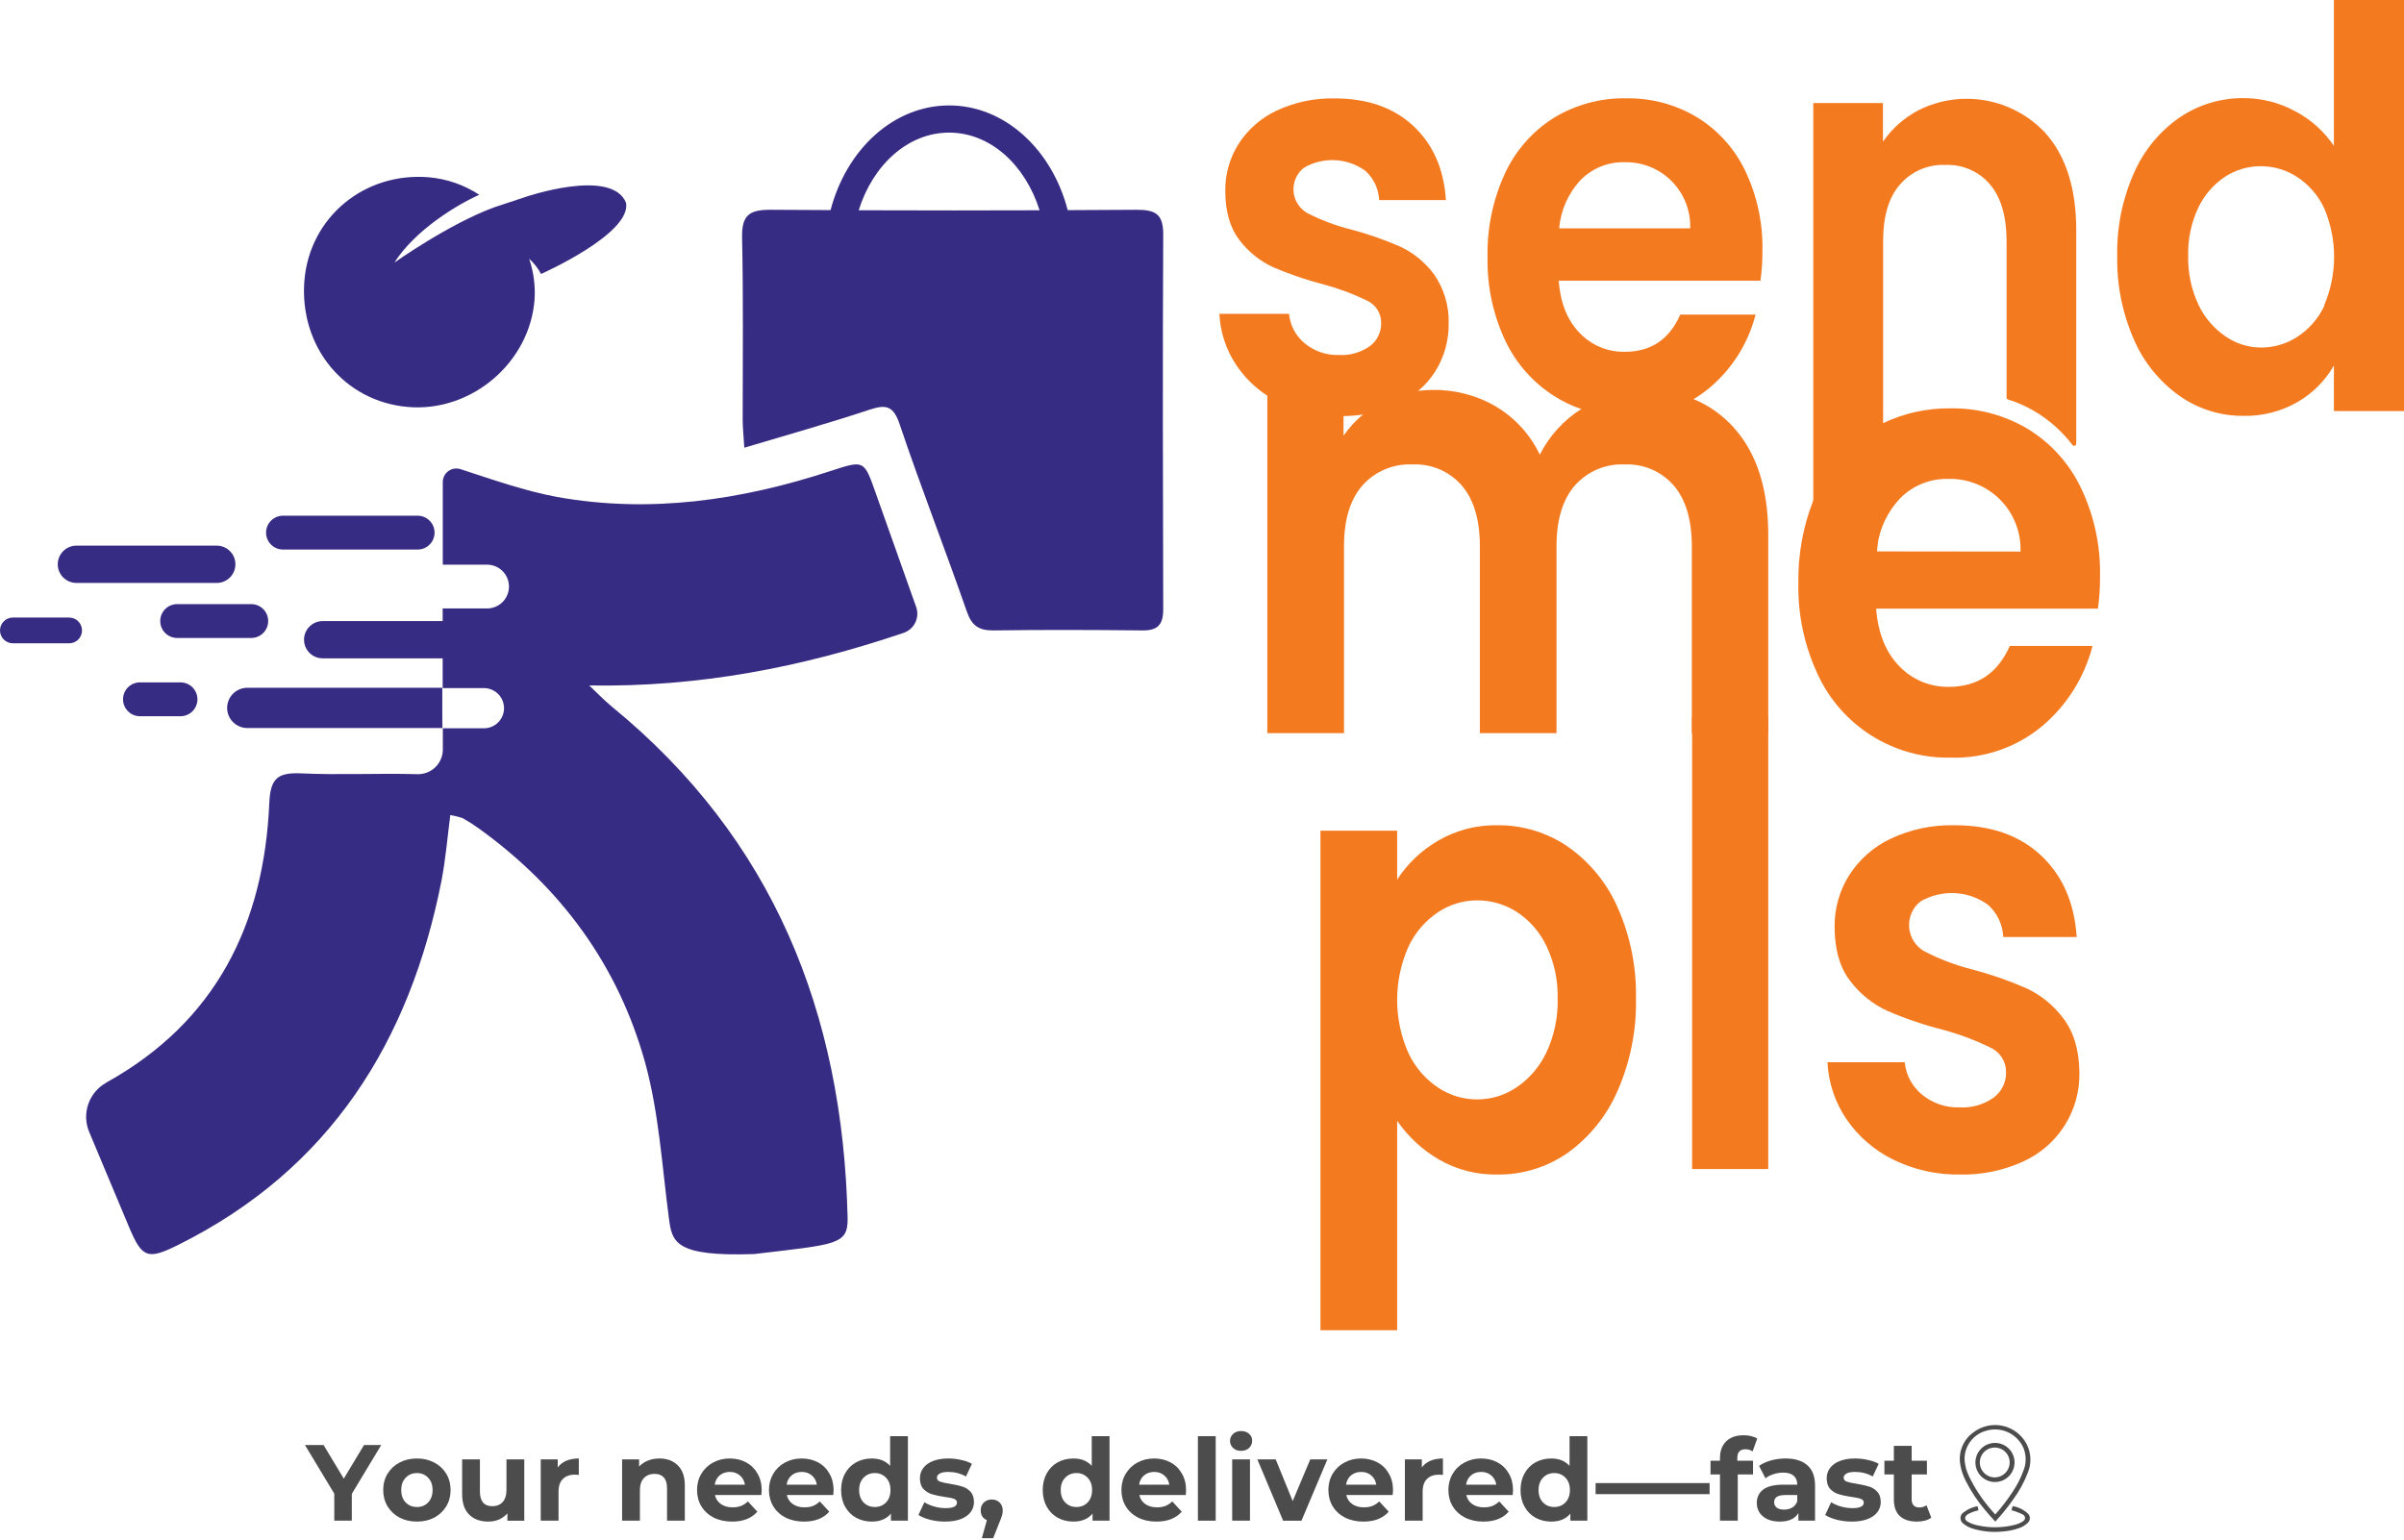
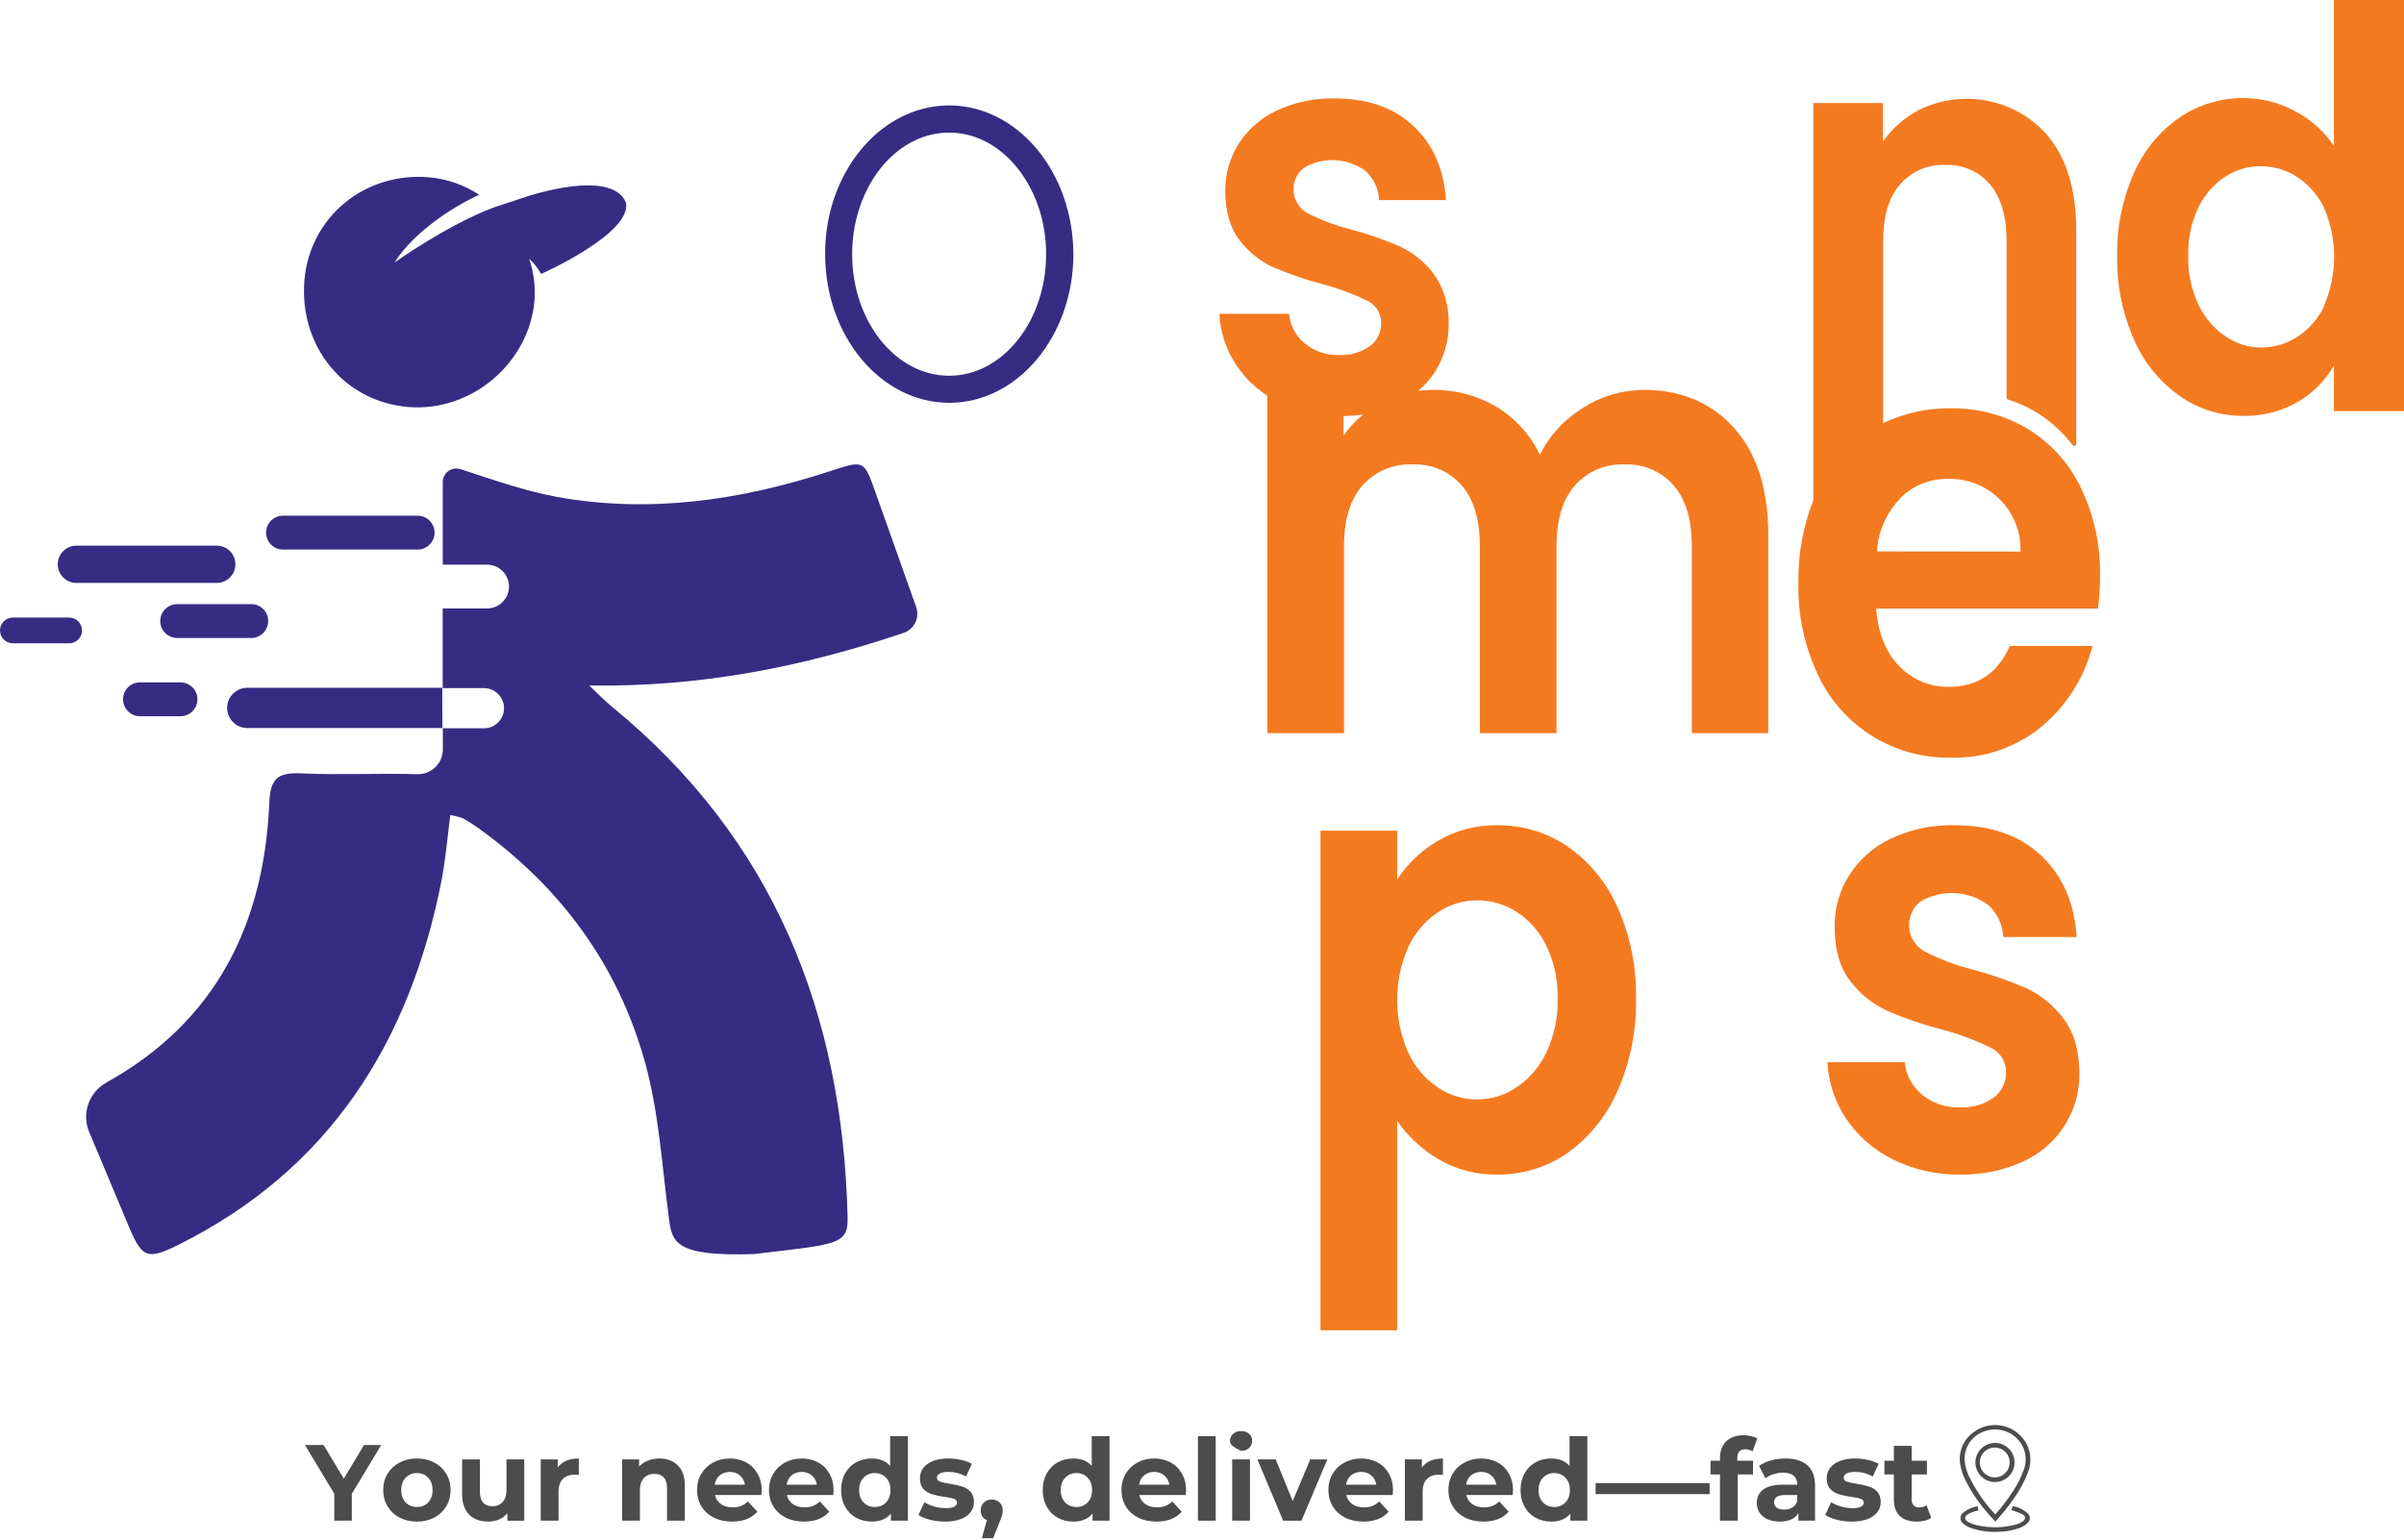
<svg xmlns="http://www.w3.org/2000/svg" width="259" height="166" viewBox="0 0 259 166" fill="none">
  <g clip-path="url(#clip0_636_7855)">
    <path d="M220.425 14.402C218.725 12.547 216.466 11.296 213.991 10.839C211.515 10.383 208.958 10.745 206.708 11.872C205.171 12.675 203.852 13.839 202.864 15.263V11.105H195.357V42.147V59.571H202.225L202.881 47.014V42.264V25.982C202.881 23.352 203.467 21.296 204.68 19.908C205.283 19.2 206.041 18.64 206.894 18.271C207.747 17.901 208.674 17.732 209.602 17.776C210.516 17.738 211.426 17.91 212.262 18.28C213.099 18.649 213.839 19.206 214.425 19.908C215.597 21.319 216.183 23.352 216.183 25.982V35.938V42.85C216.183 42.895 216.197 42.939 216.223 42.976C216.25 43.012 216.287 43.04 216.329 43.055C216.482 43.096 216.622 43.148 216.769 43.201L217.085 43.307L217.513 43.482L217.794 43.599C217.947 43.664 218.093 43.74 218.24 43.81L218.48 43.927C218.708 44.044 218.931 44.167 219.148 44.291C220.752 45.233 222.157 46.478 223.285 47.957C223.312 47.996 223.351 48.024 223.396 48.039C223.441 48.054 223.489 48.055 223.534 48.04C223.579 48.026 223.619 47.998 223.646 47.96C223.674 47.921 223.689 47.875 223.689 47.828V24.84C223.693 20.369 222.605 16.89 220.425 14.402Z" fill="#F47A20" />
    <path d="M154.48 29.543C153.536 28.271 152.292 27.253 150.859 26.579C149.136 25.829 147.36 25.21 145.544 24.728C143.919 24.323 142.347 23.733 140.856 22.971C140.436 22.733 140.08 22.396 139.82 21.99C139.559 21.583 139.403 21.118 139.364 20.637C139.324 20.156 139.403 19.672 139.594 19.229C139.785 18.785 140.081 18.395 140.458 18.092C141.478 17.492 142.652 17.203 143.835 17.262C145.018 17.32 146.158 17.723 147.114 18.42C147.555 18.822 147.911 19.306 148.164 19.846C148.416 20.386 148.559 20.97 148.585 21.565H155.781C155.562 18.215 154.39 15.55 152.265 13.571C150.14 11.591 147.314 10.603 143.786 10.607C141.628 10.558 139.488 11.009 137.534 11.925C135.854 12.713 134.432 13.96 133.432 15.521C132.486 17.026 131.992 18.77 132.008 20.546C132.008 22.784 132.518 24.56 133.537 25.876C134.493 27.139 135.747 28.145 137.188 28.805C138.954 29.563 140.776 30.184 142.637 30.661C144.253 31.095 145.823 31.683 147.325 32.418C147.78 32.637 148.161 32.982 148.423 33.412C148.685 33.843 148.817 34.34 148.802 34.843C148.809 35.319 148.704 35.789 148.494 36.215C148.284 36.642 147.976 37.013 147.595 37.297C146.619 37.988 145.437 38.327 144.243 38.258C142.904 38.302 141.594 37.854 140.563 36.999C140.087 36.606 139.692 36.124 139.403 35.58C139.113 35.035 138.934 34.438 138.876 33.824H131.375C131.467 35.816 132.108 37.743 133.227 39.394C134.1 40.69 135.226 41.795 136.538 42.645C138.865 44.15 141.595 44.916 144.366 44.841H144.8C145.508 44.826 146.214 44.767 146.915 44.665C148.183 44.484 149.416 44.111 150.572 43.558C151.366 43.181 152.109 42.703 152.781 42.135C153.514 41.527 154.145 40.805 154.65 39.997C155.607 38.453 156.101 36.666 156.074 34.849C156.129 32.955 155.57 31.093 154.48 29.543Z" fill="#F47A20" />
-     <path d="M189.879 27.001C189.938 24.032 189.304 21.09 188.027 18.409C186.887 16.022 185.08 14.016 182.824 12.633C180.525 11.256 177.886 10.55 175.206 10.595C172.464 10.544 169.764 11.271 167.418 12.692C165.119 14.136 163.287 16.215 162.145 18.678C160.84 21.511 160.197 24.603 160.264 27.721C160.202 30.82 160.854 33.892 162.168 36.7C163.338 39.182 165.197 41.276 167.524 42.733C168.412 43.292 169.364 43.745 170.36 44.08C171.928 44.609 173.574 44.872 175.229 44.859C177.756 44.912 180.25 44.276 182.443 43.02C183.063 42.656 183.651 42.241 184.201 41.778C186.627 39.732 188.354 36.98 189.14 33.906H181.025C179.853 36.577 177.866 37.912 175.065 37.912C174.155 37.933 173.25 37.762 172.41 37.412C171.569 37.062 170.811 36.54 170.184 35.88C168.86 34.521 168.108 32.645 167.928 30.251H189.668C189.817 29.174 189.887 28.088 189.879 27.001ZM167.981 24.605C168.145 22.645 168.972 20.798 170.325 19.369C170.937 18.753 171.668 18.267 172.474 17.943C173.28 17.619 174.144 17.462 175.013 17.483C175.953 17.458 176.889 17.625 177.763 17.975C178.636 18.324 179.429 18.849 180.093 19.515C180.756 20.183 181.276 20.978 181.621 21.853C181.966 22.729 182.128 23.665 182.097 24.605H167.981Z" fill="#F47A20" />
    <path d="M251.447 -0.023V15.72C250.386 14.146 248.947 12.861 247.263 11.983C245.566 11.059 243.664 10.573 241.731 10.572C239.265 10.552 236.851 11.284 234.811 12.669C232.651 14.171 230.951 16.243 229.901 18.655C228.657 21.461 228.043 24.506 228.102 27.575C228.041 30.674 228.654 33.75 229.901 36.589C230.952 39.023 232.65 41.124 234.811 42.662C236.82 44.078 239.221 44.831 241.679 44.818C243.732 44.863 245.758 44.346 247.538 43.324C249.164 42.381 250.512 41.025 251.447 39.394V44.302H259.064V-0.023H251.447ZM250.427 32.934C249.794 34.299 248.791 35.459 247.533 36.284C246.368 37.048 245.005 37.455 243.612 37.456C242.241 37.453 240.903 37.034 239.774 36.255C238.506 35.393 237.494 34.205 236.844 32.817C236.078 31.168 235.703 29.363 235.749 27.546C235.703 25.758 236.079 23.984 236.844 22.368C237.486 21.021 238.48 19.874 239.721 19.047C240.87 18.3 242.213 17.905 243.583 17.911C244.976 17.911 246.339 18.318 247.503 19.082C248.759 19.91 249.761 21.07 250.398 22.432C251.105 24.088 251.47 25.871 251.47 27.672C251.47 29.472 251.105 31.254 250.398 32.91L250.427 32.934Z" fill="#F47A20" />
    <path d="M186.837 46.136C185.631 44.769 184.128 43.697 182.443 43.002C180.754 42.331 178.95 41.999 177.134 42.024C174.812 42.018 172.538 42.681 170.583 43.933L170.389 44.062C168.472 45.271 166.918 46.977 165.895 49C164.873 46.855 163.243 45.059 161.207 43.834C159.137 42.61 156.768 41.984 154.363 42.024C153.814 42.023 153.266 42.058 152.722 42.129C150.566 42.393 148.532 43.271 146.862 44.66C146.054 45.323 145.342 46.096 144.747 46.956V42.551H136.538V79.011H144.8V58.869C144.8 56.014 145.46 53.832 146.78 52.321C147.453 51.564 148.287 50.967 149.221 50.575C150.155 50.183 151.165 50.005 152.177 50.054C153.176 50.007 154.172 50.186 155.092 50.578C156.011 50.971 156.83 51.567 157.486 52.321C158.787 53.836 159.437 56.018 159.437 58.869V79.011H167.694V58.869C167.694 56.014 168.354 53.832 169.674 52.321C170.338 51.568 171.162 50.974 172.086 50.581C173.01 50.189 174.01 50.009 175.013 50.054C176.011 50.007 177.008 50.186 177.927 50.578C178.847 50.971 179.665 51.567 180.321 52.321C181.622 53.836 182.273 56.018 182.273 58.869V79.011H190.506V57.621C190.506 52.709 189.283 48.88 186.837 46.136Z" fill="#F47A20" />
    <path d="M174.274 97.788C173.119 95.155 171.262 92.89 168.907 91.24C166.674 89.715 164.028 88.912 161.324 88.938C159.076 88.897 156.859 89.477 154.92 90.613C153.145 91.641 151.639 93.075 150.525 94.795V89.524H142.263V143.362H150.525V120.789C151.689 122.479 153.209 123.895 154.978 124.935C156.902 126.056 159.098 126.626 161.324 126.581C164.035 126.612 166.686 125.792 168.907 124.238C171.267 122.536 173.122 120.227 174.274 117.556C175.644 114.437 176.32 111.057 176.255 107.651C176.328 104.258 175.652 100.89 174.274 97.788ZM166.604 113.421C165.894 114.932 164.794 116.226 163.416 117.169C162.165 118.022 160.687 118.48 159.173 118.487C157.659 118.493 156.178 118.046 154.92 117.204C153.54 116.277 152.439 114.991 151.738 113.485C150.938 111.682 150.524 109.732 150.524 107.76C150.524 105.788 150.938 103.837 151.738 102.035C152.439 100.528 153.54 99.242 154.92 98.315C156.169 97.481 157.636 97.035 159.139 97.033C160.655 97.028 162.14 97.461 163.416 98.28C164.794 99.183 165.897 100.447 166.604 101.935C167.451 103.711 167.866 105.661 167.817 107.628C167.868 109.627 167.452 111.61 166.604 113.421Z" fill="#F47A20" />
-     <path d="M182.302 77.289V125.99H190.506V77.289H182.302Z" fill="#F47A20" />
    <path d="M222.306 109.766C221.27 108.365 219.901 107.246 218.322 106.509C216.424 105.679 214.465 104.998 212.462 104.471C210.682 104.021 208.96 103.369 207.329 102.526C206.866 102.266 206.474 101.895 206.188 101.448C205.901 101.001 205.729 100.49 205.685 99.96C205.642 99.431 205.729 98.899 205.939 98.411C206.149 97.923 206.475 97.494 206.889 97.162C208.011 96.502 209.301 96.186 210.6 96.25C211.9 96.315 213.152 96.758 214.202 97.525C214.688 97.965 215.082 98.496 215.361 99.09C215.639 99.683 215.797 100.326 215.826 100.98H223.736C223.494 97.298 222.215 94.37 219.898 92.195C217.581 90.02 214.474 88.934 210.575 88.938C208.203 88.88 205.849 89.376 203.702 90.385C201.866 91.253 200.312 92.621 199.219 94.333C198.18 95.989 197.637 97.907 197.655 99.862C197.655 102.321 198.215 104.274 199.336 105.719C200.385 107.109 201.762 108.217 203.344 108.946C205.286 109.781 207.29 110.463 209.339 110.984C211.119 111.462 212.848 112.114 214.501 112.929C215.001 113.168 215.42 113.548 215.708 114.021C215.996 114.494 216.141 115.04 216.124 115.593C216.133 116.116 216.017 116.633 215.785 117.101C215.554 117.57 215.214 117.977 214.794 118.288C213.721 119.048 212.421 119.42 211.108 119.342C209.637 119.392 208.198 118.9 207.065 117.96C206.542 117.529 206.108 117 205.789 116.402C205.471 115.804 205.273 115.149 205.208 114.475H196.887C196.989 116.663 197.693 118.781 198.92 120.595C200.196 122.464 201.934 123.971 203.965 124.97C206.205 126.069 208.673 126.621 211.167 126.581C213.516 126.634 215.847 126.151 217.982 125.17C219.816 124.339 221.367 122.99 222.442 121.288C223.517 119.586 224.069 117.606 224.029 115.593C224.002 113.18 223.428 111.238 222.306 109.766Z" fill="#F47A20" />
-     <path d="M80.19 48.25C80.108 46.903 80.015 46.083 80.015 45.263C80.015 38.703 80.091 32.137 79.95 25.577C79.897 23.164 80.77 22.59 83.062 22.608C96.188 22.702 109.315 22.702 122.445 22.608C124.467 22.608 125.328 23.041 125.322 25.261C125.252 38.732 125.287 52.203 125.322 65.674C125.322 67.314 124.736 67.965 123.078 67.941C117.704 67.882 112.337 67.865 106.963 67.941C105.446 67.941 104.69 67.408 104.18 65.956C101.836 59.208 99.217 52.531 96.938 45.755C96.252 43.722 95.478 43.553 93.638 44.167C89.332 45.597 84.931 46.832 80.19 48.25Z" fill="#372C83" />
    <path d="M115.032 22.649C113.339 16.118 108.253 11.363 102.258 11.363C96.264 11.363 91.183 16.118 89.484 22.643C89.09 24.194 88.893 25.788 88.898 27.387C88.898 36.22 94.898 43.412 102.27 43.412C109.641 43.412 115.642 36.22 115.642 27.387C115.639 25.788 115.434 24.197 115.032 22.649ZM102.258 40.495C96.498 40.495 91.81 34.638 91.81 27.393C91.805 25.791 92.042 24.198 92.513 22.666C94.031 17.776 97.822 14.291 102.258 14.291C106.694 14.291 110.462 17.77 112.003 22.666C112.471 24.2 112.708 25.795 112.706 27.399C112.706 34.615 108.018 40.495 102.258 40.495Z" fill="#372C83" />
    <path d="M23.351 58.804H8.233C7.123 58.804 6.223 59.704 6.223 60.813C6.223 61.923 7.123 62.822 8.233 62.822H23.351C24.461 62.822 25.361 61.923 25.361 60.813C25.361 59.704 24.461 58.804 23.351 58.804Z" fill="#372C83" />
-     <path d="M49.884 66.934H34.766C33.656 66.934 32.756 67.833 32.756 68.942C32.756 70.052 33.656 70.951 34.766 70.951H49.884C50.994 70.951 51.894 70.052 51.894 68.942C51.894 67.833 50.994 66.934 49.884 66.934Z" fill="#372C83" />
    <path d="M48.114 78.46H26.638C26.063 78.459 25.511 78.229 25.105 77.822C24.698 77.414 24.47 76.862 24.47 76.287C24.473 75.713 24.703 75.164 25.109 74.758C25.515 74.353 26.064 74.123 26.638 74.12H47.651C47.651 75.567 47.651 77.008 47.651 78.454L48.114 78.46Z" fill="#372C83" />
    <path d="M7.448 66.553H1.389C0.622 66.553 0 67.175 0 67.941C0 68.708 0.622 69.329 1.389 69.329H7.448C8.215 69.329 8.836 68.708 8.836 67.941C8.836 67.175 8.215 66.553 7.448 66.553Z" fill="#372C83" />
    <path d="M27.066 65.106H19.091C18.081 65.106 17.263 65.923 17.263 66.931C17.263 67.938 18.081 68.755 19.091 68.755H27.066C28.076 68.755 28.894 67.938 28.894 66.931C28.894 65.923 28.076 65.106 27.066 65.106Z" fill="#372C83" />
    <path d="M19.443 73.54H15.083C14.073 73.54 13.255 74.357 13.255 75.365C13.255 76.372 14.073 77.189 15.083 77.189H19.443C20.452 77.189 21.271 76.372 21.271 75.365C21.271 74.357 20.452 73.54 19.443 73.54Z" fill="#372C83" />
    <path d="M44.991 55.577H30.494C29.484 55.577 28.666 56.394 28.666 57.402C28.666 58.409 29.484 59.226 30.494 59.226H44.991C46.001 59.226 46.819 58.409 46.819 57.402C46.819 56.394 46.001 55.577 44.991 55.577Z" fill="#372C83" />
    <path d="M97.336 68.21C86.337 71.936 75.262 74.067 63.484 73.874C64.305 74.653 65.078 75.456 65.939 76.17C83.325 90.403 90.802 109.18 91.318 131.226C91.388 134.189 90.117 134.09 81.251 135.15C72.678 135.443 72.397 133.856 72.063 131.267C71.331 125.709 70.996 120.01 69.537 114.639C66.643 104.096 60.461 95.656 51.554 89.26C51.002 88.861 50.427 88.496 49.831 88.165C49.401 88.021 48.961 87.913 48.513 87.843C48.208 90.227 48.015 92.529 47.581 94.836C44.159 112.284 35.539 126.025 19.208 134.16C15.88 135.812 15.312 135.578 13.893 132.216C12.475 128.854 11.046 125.445 9.61 121.995C9.207 121.039 9.172 119.967 9.511 118.987C9.851 118.006 10.541 117.185 11.45 116.683L11.479 116.654C23.269 110.1 28.443 99.598 29.012 86.56C29.129 83.901 29.89 83.245 32.398 83.345C36.565 83.538 40.754 83.316 44.932 83.433C45.297 83.448 45.661 83.388 46.002 83.257C46.343 83.126 46.653 82.927 46.914 82.671C47.174 82.415 47.379 82.108 47.516 81.77C47.653 81.431 47.719 81.068 47.71 80.703C47.71 79.96 47.71 79.233 47.71 78.49H52.134C52.709 78.49 53.261 78.261 53.667 77.855C54.074 77.448 54.302 76.897 54.302 76.322C54.302 75.748 54.074 75.196 53.667 74.79C53.261 74.384 52.709 74.155 52.134 74.155H47.692C47.692 73.095 47.692 72.047 47.692 70.987C47.692 69.645 47.692 68.316 47.692 66.975V65.575H52.474C53.1 65.575 53.701 65.326 54.144 64.883C54.587 64.441 54.835 63.84 54.835 63.214C54.835 62.588 54.587 61.988 54.144 61.545C53.701 61.103 53.1 60.854 52.474 60.854H47.704V51.946C47.704 51.717 47.759 51.491 47.863 51.287C47.966 51.083 48.117 50.906 48.302 50.771C48.486 50.636 48.701 50.546 48.927 50.509C49.153 50.472 49.384 50.489 49.603 50.557C53.183 51.729 56.529 52.9 59.974 53.55C70.012 55.36 79.845 53.919 89.472 50.763C93.094 49.591 93.076 49.538 94.336 53.105C95.766 57.164 97.213 61.211 98.701 65.405C98.8 65.678 98.842 65.969 98.827 66.259C98.811 66.55 98.737 66.834 98.61 67.095C98.483 67.357 98.305 67.59 98.086 67.782C97.867 67.973 97.612 68.119 97.336 68.21Z" fill="#372C83" />
    <path d="M47.669 78.46H47.622V74.12C47.64 75.573 47.651 77.013 47.669 78.46Z" fill="#372C83" />
    <path d="M226.25 62.061C226.314 58.796 225.616 55.561 224.211 52.613C222.966 49.983 220.983 47.771 218.503 46.247C215.985 44.737 213.095 43.962 210.159 44.009C207.645 43.973 205.156 44.518 202.887 45.602C202.447 45.816 202.019 46.052 201.604 46.311C199.079 47.899 197.069 50.186 195.82 52.894C195.65 53.246 195.492 53.603 195.346 53.972C194.244 56.792 193.702 59.8 193.752 62.828C193.681 66.237 194.399 69.617 195.85 72.703C197.109 75.421 199.132 77.715 201.673 79.304C204.214 80.893 207.162 81.709 210.159 81.652C213.746 81.759 217.249 80.553 220.009 78.261C222.678 76.014 224.578 72.99 225.441 69.61H216.529C215.236 72.55 213.052 74.021 209.977 74.021C208.976 74.04 207.982 73.851 207.058 73.466C206.134 73.081 205.301 72.508 204.61 71.783C203.157 70.288 202.331 68.224 202.131 65.592H226.027C226.188 64.422 226.263 63.242 226.25 62.061ZM202.172 59.425C202.172 59.243 202.219 59.068 202.248 58.898C202.499 56.94 203.37 55.113 204.733 53.685C205.407 53.007 206.213 52.473 207.1 52.116C207.988 51.76 208.939 51.588 209.895 51.612C210.93 51.583 211.959 51.767 212.92 52.151C213.881 52.535 214.753 53.111 215.483 53.845C216.212 54.578 216.784 55.453 217.162 56.416C217.541 57.379 217.718 58.409 217.683 59.443L202.172 59.425Z" fill="#F47A20" />
    <path d="M67.451 21.864C65.922 18.034 56.611 21.226 56.611 21.226L53.271 22.333C48.378 24.119 42.489 28.301 42.489 28.301C44.727 24.787 49.257 22.046 51.636 20.991C50.012 19.926 48.15 19.278 46.216 19.106C39.266 18.52 33.383 23.393 32.797 30.204C32.211 37.309 37.039 43.254 43.93 43.857C50.821 44.461 57.127 39.025 57.595 32.225C57.684 30.754 57.485 29.28 57.009 27.885C57.529 28.354 57.963 28.909 58.293 29.525C58.293 29.525 68.037 25.209 67.451 21.864Z" fill="#372C83" />
    <path d="M218.385 155.708C218.133 155.201 217.773 154.756 217.329 154.405C216.886 154.054 216.37 153.805 215.819 153.676C215.268 153.547 214.696 153.542 214.142 153.66C213.589 153.779 213.069 154.018 212.619 154.361C212.077 154.746 211.656 155.277 211.404 155.892C211.152 156.506 211.079 157.18 211.195 157.834C211.298 158.447 211.496 159.039 211.781 159.591C212.333 160.689 213.012 161.719 213.802 162.66C214.166 163.105 214.552 163.533 214.974 163.996L215.044 163.896C215.725 163.16 216.353 162.377 216.925 161.553C217.572 160.664 218.098 159.693 218.49 158.666C218.678 158.192 218.765 157.685 218.747 157.176C218.729 156.667 218.605 156.167 218.385 155.708ZM218.004 158.478C217.725 159.247 217.357 159.98 216.908 160.663C216.328 161.564 215.677 162.418 214.962 163.217C214.828 163.064 214.699 162.924 214.576 162.777C213.601 161.671 212.781 160.438 212.138 159.111C211.868 158.561 211.704 157.965 211.658 157.354C211.629 156.644 211.842 155.946 212.261 155.373C212.681 154.8 213.281 154.386 213.966 154.197C214.75 153.958 215.594 154.014 216.339 154.357C217.083 154.699 217.676 155.303 218.004 156.054C218.318 156.831 218.318 157.701 218.004 158.478Z" fill="#4C4C4D" />
    <path d="M216.709 162.76L216.838 162.315C217.46 162.415 218.038 162.701 218.496 163.135C218.622 163.262 218.692 163.434 218.692 163.612C218.692 163.791 218.622 163.962 218.496 164.09C218.212 164.376 217.862 164.587 217.476 164.705C216.909 164.899 216.317 165.017 215.718 165.056C214.649 165.162 213.57 165.055 212.542 164.74C212.184 164.637 211.849 164.463 211.558 164.23C211.453 164.164 211.366 164.072 211.306 163.962C211.246 163.853 211.214 163.731 211.214 163.606C211.214 163.482 211.246 163.359 211.306 163.25C211.366 163.141 211.453 163.049 211.558 162.983C211.998 162.646 212.512 162.419 213.058 162.321L213.164 162.76C212.982 162.813 212.8 162.854 212.624 162.918C212.421 162.983 212.224 163.069 212.038 163.176C211.617 163.416 211.605 163.791 212.038 164.019C212.356 164.191 212.698 164.316 213.052 164.388C214.406 164.691 215.813 164.665 217.154 164.312C217.417 164.243 217.668 164.134 217.898 163.99C218.267 163.75 218.262 163.404 217.898 163.199C217.589 163.051 217.27 162.924 216.943 162.819C216.861 162.801 216.791 162.801 216.709 162.76Z" fill="#4C4C4D" />
    <path d="M214.91 155.503C214.494 155.508 214.088 155.635 213.744 155.87C213.4 156.104 213.134 156.435 212.978 156.821C212.822 157.207 212.783 157.63 212.867 158.037C212.951 158.445 213.154 158.818 213.45 159.111C213.746 159.403 214.122 159.602 214.53 159.681C214.939 159.761 215.362 159.718 215.746 159.557C216.13 159.397 216.458 159.127 216.689 158.781C216.919 158.434 217.043 158.028 217.043 157.612C217.043 157.333 216.987 157.057 216.88 156.799C216.772 156.542 216.615 156.309 216.417 156.112C216.218 155.916 215.983 155.761 215.724 155.657C215.466 155.552 215.189 155.5 214.91 155.503ZM214.91 159.222C214.591 159.222 214.279 159.128 214.014 158.951C213.749 158.773 213.542 158.521 213.42 158.227C213.299 157.932 213.267 157.608 213.33 157.295C213.392 156.983 213.546 156.696 213.772 156.471C213.998 156.246 214.286 156.093 214.599 156.031C214.912 155.97 215.236 156.003 215.53 156.125C215.825 156.248 216.076 156.455 216.252 156.721C216.429 156.987 216.522 157.299 216.521 157.618C216.517 158.038 216.349 158.44 216.054 158.739C215.759 159.039 215.359 159.212 214.939 159.222H214.91Z" fill="#4C4C4D" />
    <path d="M208.068 163.565C207.88 163.704 207.647 163.811 207.368 163.884C207.098 163.95 206.812 163.983 206.509 163.983C205.723 163.983 205.113 163.782 204.679 163.381C204.253 162.98 204.04 162.391 204.04 161.613V158.9H203.021V157.427H204.04V155.819H205.956V157.427H207.602V158.9H205.956V161.589C205.956 161.867 206.026 162.084 206.165 162.239C206.312 162.387 206.517 162.46 206.779 162.46C207.082 162.46 207.34 162.378 207.553 162.215L208.068 163.565Z" fill="#4C4C4D" />
    <path d="M199.505 163.983C198.956 163.983 198.42 163.917 197.896 163.786C197.372 163.647 196.954 163.475 196.643 163.271L197.282 161.896C197.577 162.084 197.933 162.239 198.35 162.362C198.768 162.477 199.177 162.534 199.579 162.534C200.389 162.534 200.795 162.333 200.795 161.932C200.795 161.744 200.684 161.609 200.463 161.527C200.242 161.445 199.902 161.376 199.443 161.319C198.903 161.237 198.457 161.143 198.105 161.036C197.753 160.93 197.446 160.742 197.184 160.472C196.93 160.201 196.803 159.817 196.803 159.318C196.803 158.9 196.922 158.532 197.159 158.213C197.405 157.885 197.757 157.632 198.215 157.452C198.682 157.272 199.231 157.182 199.861 157.182C200.328 157.182 200.79 157.235 201.249 157.341C201.716 157.439 202.1 157.578 202.403 157.759L201.765 159.121C201.183 158.794 200.549 158.63 199.861 158.63C199.452 158.63 199.145 158.687 198.94 158.802C198.735 158.917 198.633 159.064 198.633 159.244C198.633 159.449 198.743 159.592 198.964 159.674C199.186 159.755 199.538 159.833 200.021 159.907C200.561 159.997 201.003 160.095 201.347 160.201C201.691 160.3 201.99 160.484 202.244 160.754C202.498 161.024 202.625 161.4 202.625 161.883C202.625 162.293 202.502 162.657 202.256 162.976C202.01 163.295 201.65 163.545 201.175 163.725C200.709 163.897 200.152 163.983 199.505 163.983Z" fill="#4C4C4D" />
    <path d="M192.367 157.182C193.39 157.182 194.176 157.427 194.725 157.918C195.273 158.401 195.548 159.133 195.548 160.116V163.884H193.755V163.062C193.394 163.676 192.723 163.983 191.74 163.983C191.233 163.983 190.791 163.897 190.414 163.725C190.045 163.553 189.763 163.316 189.566 163.013C189.37 162.71 189.272 162.366 189.272 161.982C189.272 161.368 189.501 160.885 189.959 160.533C190.426 160.181 191.143 160.005 192.109 160.005H193.632C193.632 159.588 193.505 159.268 193.251 159.048C192.997 158.818 192.616 158.704 192.109 158.704C191.757 158.704 191.409 158.761 191.065 158.876C190.729 158.982 190.443 159.129 190.205 159.318L189.517 157.979C189.878 157.726 190.307 157.529 190.807 157.39C191.315 157.251 191.835 157.182 192.367 157.182ZM192.219 162.694C192.547 162.694 192.838 162.62 193.091 162.473C193.345 162.317 193.525 162.092 193.632 161.797V161.122H192.318C191.532 161.122 191.139 161.38 191.139 161.896C191.139 162.141 191.233 162.338 191.421 162.485C191.618 162.624 191.884 162.694 192.219 162.694Z" fill="#4C4C4D" />
    <path d="M187.172 157.427H188.867V158.9H187.221V163.884H185.305V158.9H184.286V157.427H185.305V157.132C185.305 156.379 185.526 155.782 185.968 155.34C186.419 154.898 187.049 154.677 187.86 154.677C188.146 154.677 188.417 154.71 188.67 154.775C188.932 154.833 189.149 154.919 189.321 155.033L188.818 156.42C188.597 156.265 188.339 156.187 188.044 156.187C187.463 156.187 187.172 156.506 187.172 157.145V157.427Z" fill="#4C4C4D" />
    <path d="M171.905 159.833H184.187V161.024H171.905V159.833Z" fill="#4C4C4D" />
    <path d="M171.016 154.776V163.884H169.186V163.123C168.712 163.696 168.024 163.983 167.123 163.983C166.501 163.983 165.936 163.844 165.428 163.565C164.929 163.287 164.536 162.89 164.249 162.375C163.963 161.859 163.819 161.261 163.819 160.582C163.819 159.903 163.963 159.305 164.249 158.79C164.536 158.274 164.929 157.877 165.428 157.599C165.936 157.321 166.501 157.182 167.123 157.182C167.966 157.182 168.626 157.448 169.1 157.98V154.776H171.016ZM167.455 162.411C167.938 162.411 168.339 162.248 168.658 161.92C168.978 161.585 169.137 161.139 169.137 160.582C169.137 160.026 168.978 159.584 168.658 159.256C168.339 158.921 167.938 158.753 167.455 158.753C166.963 158.753 166.558 158.921 166.239 159.256C165.919 159.584 165.76 160.026 165.76 160.582C165.76 161.139 165.919 161.585 166.239 161.92C166.558 162.248 166.963 162.411 167.455 162.411Z" fill="#4C4C4D" />
    <path d="M163.01 160.607C163.01 160.631 162.998 160.803 162.973 161.122H157.975C158.065 161.531 158.278 161.855 158.613 162.092C158.949 162.329 159.367 162.448 159.866 162.448C160.21 162.448 160.513 162.399 160.775 162.301C161.045 162.194 161.295 162.031 161.524 161.81L162.544 162.915C161.921 163.627 161.012 163.983 159.817 163.983C159.072 163.983 158.413 163.839 157.84 163.553C157.266 163.258 156.824 162.853 156.513 162.338C156.202 161.822 156.046 161.237 156.046 160.582C156.046 159.935 156.198 159.354 156.501 158.839C156.812 158.315 157.234 157.91 157.766 157.623C158.306 157.329 158.908 157.182 159.571 157.182C160.218 157.182 160.804 157.321 161.328 157.599C161.852 157.877 162.261 158.278 162.556 158.802C162.859 159.318 163.01 159.919 163.01 160.607ZM159.584 158.63C159.15 158.63 158.785 158.753 158.491 158.998C158.196 159.244 158.016 159.579 157.95 160.005H161.205C161.139 159.588 160.959 159.256 160.664 159.011C160.37 158.757 160.009 158.63 159.584 158.63Z" fill="#4C4C4D" />
    <path d="M153.186 158.151C153.416 157.832 153.723 157.591 154.107 157.427C154.5 157.263 154.951 157.182 155.458 157.182V158.949C155.246 158.933 155.102 158.925 155.029 158.925C154.48 158.925 154.05 159.08 153.739 159.391C153.428 159.694 153.272 160.152 153.272 160.766V163.884H151.356V157.28H153.186V158.151Z" fill="#4C4C4D" />
    <path d="M150.081 160.607C150.081 160.631 150.068 160.803 150.044 161.122H145.045C145.135 161.531 145.348 161.855 145.684 162.092C146.019 162.329 146.437 162.448 146.936 162.448C147.28 162.448 147.583 162.399 147.845 162.301C148.116 162.194 148.365 162.031 148.595 161.81L149.614 162.915C148.992 163.627 148.083 163.983 146.887 163.983C146.142 163.983 145.483 163.839 144.91 163.553C144.337 163.258 143.895 162.853 143.583 162.338C143.272 161.822 143.117 161.237 143.117 160.582C143.117 159.935 143.268 159.354 143.571 158.839C143.882 158.315 144.304 157.91 144.836 157.623C145.377 157.329 145.978 157.182 146.642 157.182C147.289 157.182 147.874 157.321 148.398 157.599C148.922 157.877 149.331 158.278 149.626 158.802C149.929 159.318 150.081 159.919 150.081 160.607ZM146.654 158.63C146.22 158.63 145.856 158.753 145.561 158.998C145.266 159.244 145.086 159.579 145.02 160.005H148.275C148.21 159.588 148.03 159.256 147.735 159.011C147.44 158.757 147.08 158.63 146.654 158.63Z" fill="#4C4C4D" />
    <path d="M143.006 157.28L140.218 163.885H138.241L135.465 157.28H137.442L139.272 161.773L141.164 157.28H143.006Z" fill="#4C4C4D" />
-     <path d="M132.753 157.28H134.669V163.884H132.753V157.28ZM133.711 156.359C133.359 156.359 133.073 156.257 132.852 156.052C132.631 155.848 132.52 155.594 132.52 155.291C132.52 154.988 132.631 154.735 132.852 154.53C133.073 154.325 133.359 154.223 133.711 154.223C134.063 154.223 134.35 154.321 134.571 154.518C134.792 154.714 134.903 154.96 134.903 155.254C134.903 155.573 134.792 155.839 134.571 156.052C134.35 156.257 134.063 156.359 133.711 156.359Z" fill="#4C4C4D" />
+     <path d="M132.753 157.28H134.669V163.884H132.753V157.28ZM133.711 156.359C132.631 155.848 132.52 155.594 132.52 155.291C132.52 154.988 132.631 154.735 132.852 154.53C133.073 154.325 133.359 154.223 133.711 154.223C134.063 154.223 134.35 154.321 134.571 154.518C134.792 154.714 134.903 154.96 134.903 155.254C134.903 155.573 134.792 155.839 134.571 156.052C134.35 156.257 134.063 156.359 133.711 156.359Z" fill="#4C4C4D" />
    <path d="M129.059 154.776H130.975V163.884H129.059V154.776Z" fill="#4C4C4D" />
    <path d="M127.784 160.607C127.784 160.631 127.771 160.803 127.747 161.122H122.748C122.838 161.531 123.051 161.855 123.387 162.092C123.722 162.329 124.14 162.448 124.639 162.448C124.983 162.448 125.286 162.399 125.548 162.301C125.818 162.194 126.068 162.031 126.297 161.81L127.317 162.915C126.695 163.627 125.786 163.983 124.59 163.983C123.845 163.983 123.186 163.839 122.613 163.553C122.04 163.258 121.598 162.853 121.286 162.338C120.975 161.822 120.82 161.237 120.82 160.582C120.82 159.935 120.971 159.354 121.274 158.839C121.585 158.315 122.007 157.91 122.539 157.623C123.08 157.329 123.681 157.182 124.345 157.182C124.991 157.182 125.577 157.321 126.101 157.599C126.625 157.877 127.034 158.278 127.329 158.802C127.632 159.318 127.784 159.919 127.784 160.607ZM124.357 158.63C123.923 158.63 123.559 158.753 123.264 158.998C122.969 159.244 122.789 159.579 122.723 160.005H125.978C125.913 159.588 125.732 159.256 125.438 159.011C125.143 158.757 124.783 158.63 124.357 158.63Z" fill="#4C4C4D" />
    <path d="M119.538 154.776V163.884H117.708V163.123C117.233 163.696 116.545 163.983 115.644 163.983C115.022 163.983 114.457 163.844 113.949 163.565C113.45 163.287 113.057 162.89 112.77 162.375C112.484 161.859 112.34 161.261 112.34 160.582C112.34 159.903 112.484 159.305 112.77 158.79C113.057 158.274 113.45 157.877 113.949 157.599C114.457 157.321 115.022 157.182 115.644 157.182C116.488 157.182 117.147 157.448 117.622 157.98V154.776H119.538ZM115.976 162.411C116.459 162.411 116.86 162.248 117.179 161.92C117.499 161.585 117.658 161.139 117.658 160.582C117.658 160.026 117.499 159.584 117.179 159.256C116.86 158.921 116.459 158.753 115.976 158.753C115.485 158.753 115.079 158.921 114.76 159.256C114.441 159.584 114.281 160.026 114.281 160.582C114.281 161.139 114.441 161.585 114.76 161.92C115.079 162.248 115.485 162.411 115.976 162.411Z" fill="#4C4C4D" />
    <path d="M106.851 161.601C107.195 161.601 107.478 161.712 107.699 161.933C107.92 162.145 108.03 162.428 108.03 162.78C108.03 162.943 108.01 163.107 107.969 163.271C107.928 163.434 107.838 163.68 107.699 164.007L106.999 165.775H105.783L106.323 163.823C106.118 163.741 105.955 163.61 105.832 163.43C105.717 163.242 105.66 163.025 105.66 162.78C105.66 162.428 105.77 162.145 105.992 161.933C106.221 161.712 106.507 161.601 106.851 161.601Z" fill="#4C4C4D" />
    <path d="M101.813 163.983C101.264 163.983 100.728 163.917 100.204 163.786C99.68 163.647 99.262 163.475 98.951 163.271L99.59 161.896C99.884 162.084 100.241 162.239 100.658 162.362C101.076 162.477 101.485 162.534 101.886 162.534C102.697 162.534 103.102 162.333 103.102 161.932C103.102 161.744 102.992 161.609 102.771 161.527C102.55 161.445 102.21 161.376 101.751 161.319C101.211 161.237 100.765 161.143 100.412 161.036C100.06 160.93 99.753 160.742 99.491 160.472C99.237 160.201 99.111 159.817 99.111 159.318C99.111 158.9 99.229 158.532 99.467 158.213C99.712 157.885 100.064 157.632 100.523 157.452C100.99 157.272 101.538 157.182 102.169 157.182C102.635 157.182 103.098 157.235 103.557 157.341C104.023 157.439 104.408 157.578 104.711 157.759L104.072 159.121C103.491 158.794 102.857 158.63 102.169 158.63C101.759 158.63 101.452 158.687 101.248 158.802C101.043 158.917 100.941 159.064 100.941 159.244C100.941 159.449 101.051 159.592 101.272 159.674C101.493 159.755 101.845 159.833 102.328 159.907C102.869 159.997 103.311 160.095 103.655 160.201C103.999 160.3 104.298 160.484 104.551 160.754C104.805 161.024 104.932 161.4 104.932 161.883C104.932 162.293 104.809 162.657 104.564 162.976C104.318 163.295 103.958 163.545 103.483 163.725C103.016 163.897 102.459 163.983 101.813 163.983Z" fill="#4C4C4D" />
    <path d="M97.816 154.776V163.884H95.986V163.123C95.511 163.696 94.824 163.983 93.923 163.983C93.301 163.983 92.736 163.844 92.228 163.565C91.728 163.287 91.335 162.89 91.049 162.375C90.762 161.859 90.619 161.261 90.619 160.582C90.619 159.903 90.762 159.305 91.049 158.79C91.335 158.274 91.728 157.877 92.228 157.599C92.736 157.321 93.301 157.182 93.923 157.182C94.766 157.182 95.425 157.448 95.9 157.98V154.776H97.816ZM94.254 162.411C94.738 162.411 95.139 162.248 95.458 161.92C95.778 161.585 95.937 161.139 95.937 160.582C95.937 160.026 95.778 159.584 95.458 159.256C95.139 158.921 94.738 158.753 94.254 158.753C93.763 158.753 93.358 158.921 93.039 159.256C92.719 159.584 92.56 160.026 92.56 160.582C92.56 161.139 92.719 161.585 93.039 161.92C93.358 162.248 93.763 162.411 94.254 162.411Z" fill="#4C4C4D" />
    <path d="M89.81 160.607C89.81 160.631 89.798 160.803 89.773 161.122H84.775C84.865 161.531 85.078 161.855 85.413 162.092C85.749 162.329 86.166 162.448 86.666 162.448C87.01 162.448 87.313 162.399 87.575 162.301C87.845 162.194 88.095 162.031 88.324 161.81L89.344 162.915C88.721 163.627 87.812 163.983 86.617 163.983C85.872 163.983 85.213 163.839 84.639 163.553C84.066 163.258 83.624 162.853 83.313 162.338C83.002 161.822 82.846 161.237 82.846 160.582C82.846 159.935 82.998 159.354 83.301 158.839C83.612 158.315 84.034 157.91 84.566 157.623C85.106 157.329 85.708 157.182 86.371 157.182C87.018 157.182 87.603 157.321 88.127 157.599C88.652 157.877 89.061 158.278 89.356 158.802C89.659 159.318 89.81 159.919 89.81 160.607ZM86.383 158.63C85.95 158.63 85.585 158.753 85.29 158.998C84.996 159.244 84.816 159.579 84.75 160.005H88.005C87.939 159.588 87.759 159.256 87.464 159.011C87.169 158.757 86.809 158.63 86.383 158.63Z" fill="#4C4C4D" />
    <path d="M82.062 160.607C82.062 160.631 82.05 160.803 82.025 161.122H77.026C77.116 161.531 77.329 161.855 77.665 162.092C78.001 162.329 78.418 162.448 78.918 162.448C79.262 162.448 79.565 162.399 79.827 162.301C80.097 162.194 80.347 162.031 80.576 161.81L81.595 162.915C80.973 163.627 80.064 163.983 78.869 163.983C78.124 163.983 77.464 163.839 76.891 163.553C76.318 163.258 75.876 162.853 75.565 162.338C75.254 161.822 75.098 161.237 75.098 160.582C75.098 159.935 75.249 159.354 75.552 158.839C75.864 158.315 76.285 157.91 76.817 157.623C77.358 157.329 77.96 157.182 78.623 157.182C79.27 157.182 79.855 157.321 80.379 157.599C80.903 157.877 81.313 158.278 81.608 158.802C81.91 159.318 82.062 159.919 82.062 160.607ZM78.635 158.63C78.201 158.63 77.837 158.753 77.542 158.998C77.247 159.244 77.067 159.579 77.002 160.005H80.257C80.191 159.588 80.011 159.256 79.716 159.011C79.421 158.757 79.061 158.63 78.635 158.63Z" fill="#4C4C4D" />
    <path d="M71.042 157.182C71.861 157.182 72.52 157.427 73.019 157.918C73.527 158.409 73.781 159.138 73.781 160.103V163.884H71.865V160.398C71.865 159.874 71.75 159.485 71.521 159.232C71.291 158.97 70.96 158.839 70.526 158.839C70.043 158.839 69.658 158.99 69.371 159.293C69.085 159.588 68.942 160.03 68.942 160.619V163.884H67.025V157.28H68.856V158.053C69.109 157.775 69.425 157.562 69.801 157.415C70.178 157.259 70.591 157.182 71.042 157.182Z" fill="#4C4C4D" />
    <path d="M60.088 158.151C60.317 157.832 60.624 157.591 61.009 157.427C61.402 157.263 61.852 157.182 62.36 157.182V158.949C62.147 158.933 62.004 158.925 61.93 158.925C61.382 158.925 60.952 159.08 60.641 159.391C60.329 159.694 60.174 160.152 60.174 160.766V163.884H58.258V157.28H60.088V158.151Z" fill="#4C4C4D" />
    <path d="M56.483 157.28V163.885H54.665V163.099C54.411 163.385 54.108 163.606 53.756 163.762C53.404 163.909 53.023 163.983 52.614 163.983C51.746 163.983 51.058 163.733 50.551 163.234C50.043 162.735 49.789 161.994 49.789 161.012V157.28H51.705V160.73C51.705 161.793 52.151 162.325 53.044 162.325C53.502 162.325 53.871 162.178 54.149 161.884C54.428 161.581 54.567 161.135 54.567 160.545V157.28H56.483Z" fill="#4C4C4D" />
    <path d="M44.922 163.983C44.226 163.983 43.6 163.839 43.043 163.553C42.494 163.258 42.065 162.853 41.753 162.338C41.442 161.822 41.287 161.237 41.287 160.582C41.287 159.927 41.442 159.342 41.753 158.827C42.065 158.311 42.494 157.91 43.043 157.623C43.6 157.329 44.226 157.182 44.922 157.182C45.618 157.182 46.24 157.329 46.789 157.623C47.337 157.91 47.767 158.311 48.078 158.827C48.39 159.342 48.545 159.927 48.545 160.582C48.545 161.237 48.39 161.822 48.078 162.338C47.767 162.853 47.337 163.258 46.789 163.553C46.24 163.839 45.618 163.983 44.922 163.983ZM44.922 162.411C45.413 162.411 45.815 162.248 46.126 161.92C46.445 161.585 46.605 161.139 46.605 160.582C46.605 160.026 46.445 159.584 46.126 159.256C45.815 158.921 45.413 158.753 44.922 158.753C44.431 158.753 44.026 158.921 43.706 159.256C43.387 159.584 43.227 160.026 43.227 160.582C43.227 161.139 43.387 161.585 43.706 161.92C44.026 162.248 44.431 162.411 44.922 162.411Z" fill="#4C4C4D" />
    <path d="M37.902 160.996V163.884H36.014V160.973L32.856 155.732H34.861L37.039 159.354L39.218 155.732H41.071L37.902 160.996Z" fill="#4C4C4D" />
  </g>
  <defs>
    <clipPath id="clip0_636_7855">
      <rect width="259" height="166" fill="white" />
    </clipPath>
  </defs>
</svg>